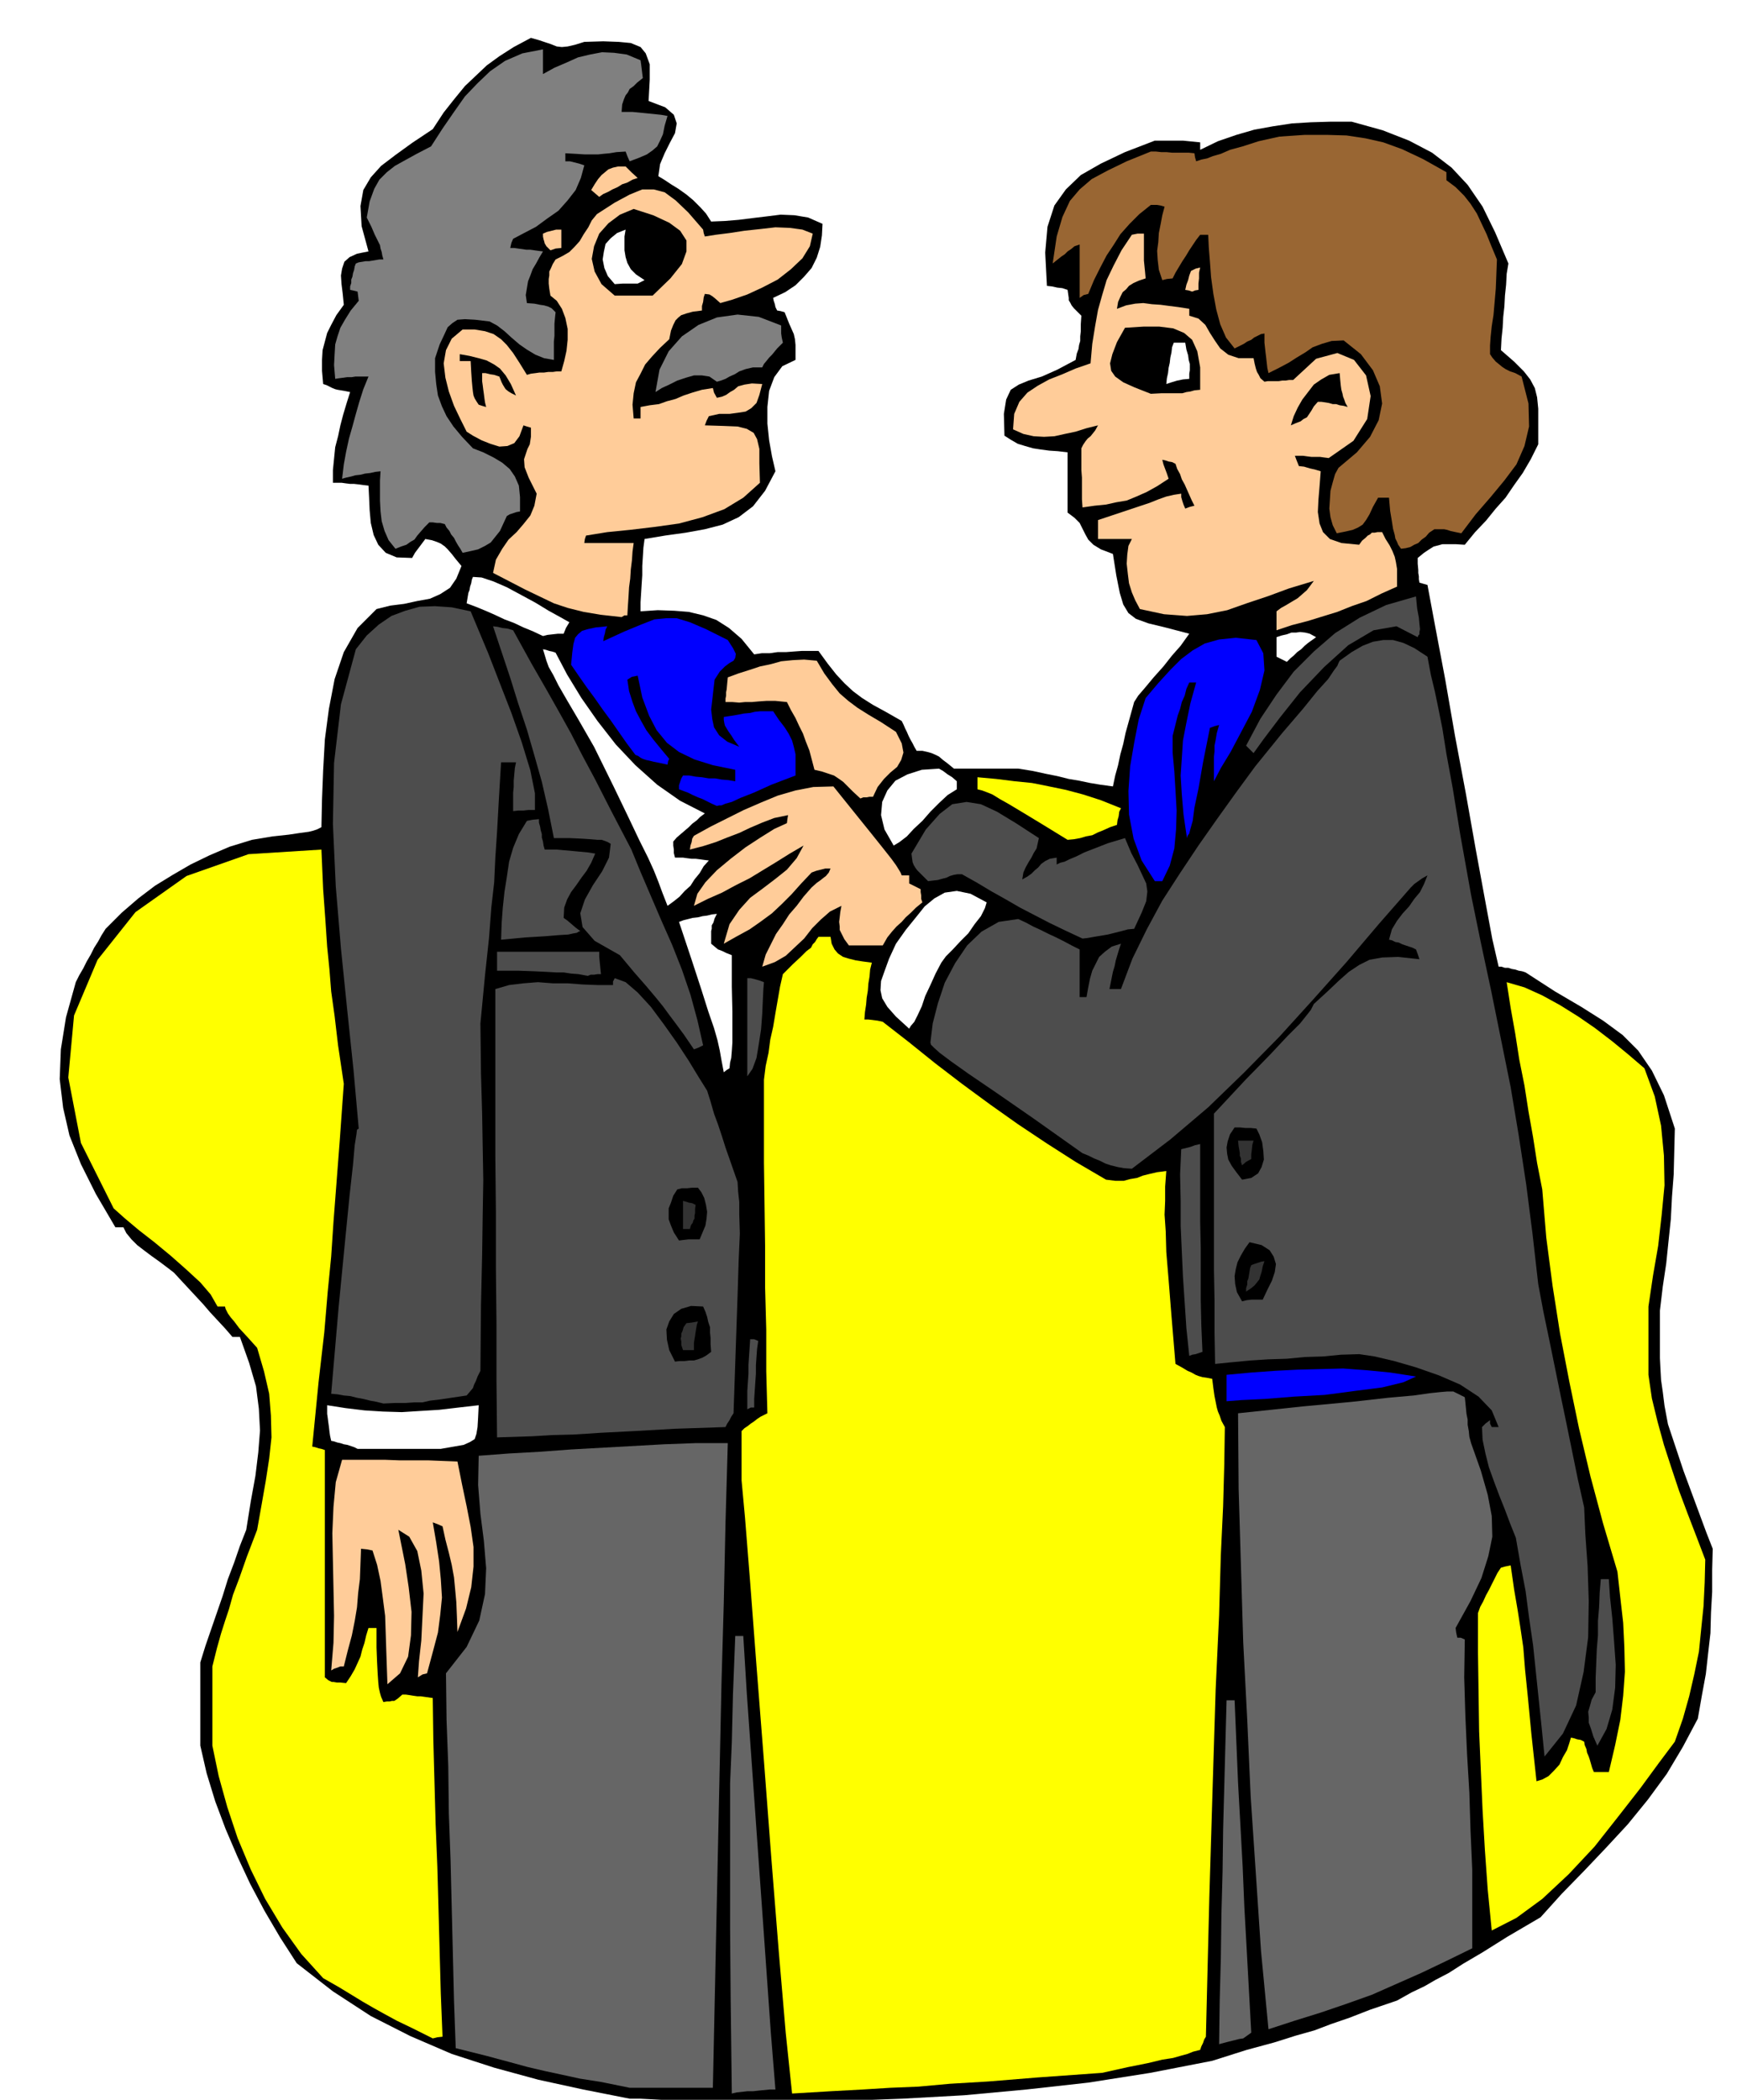
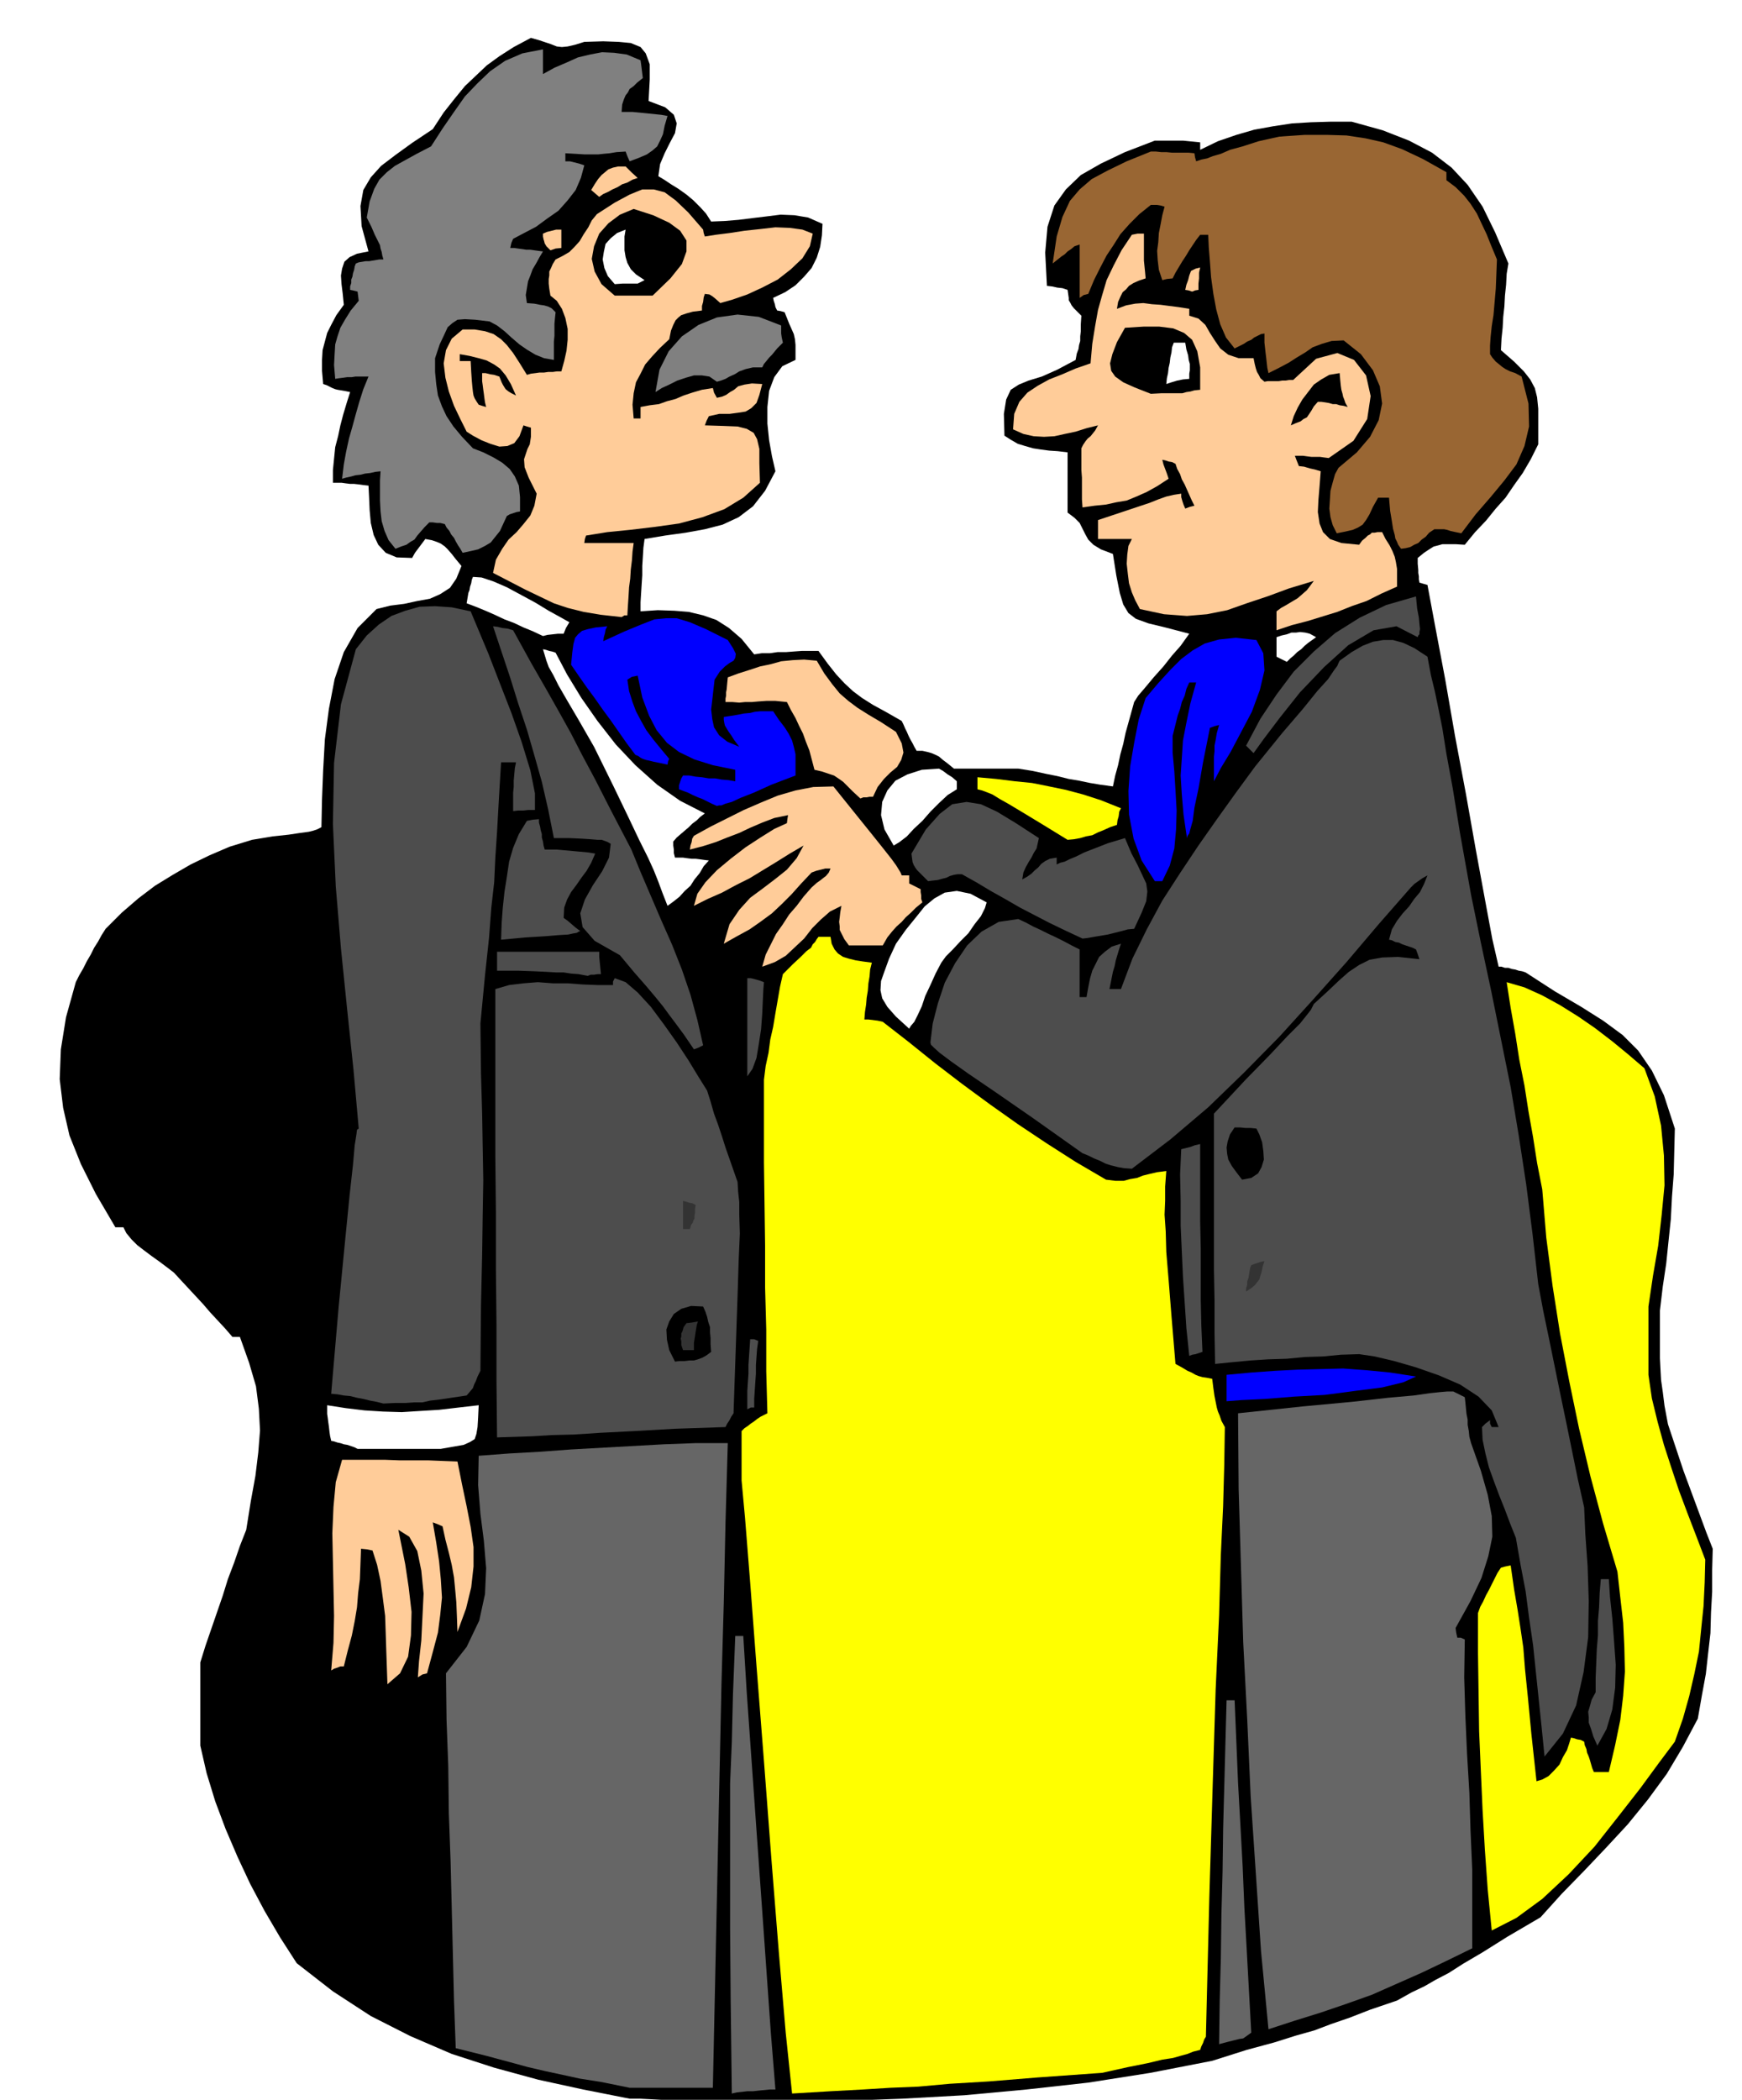
<svg xmlns="http://www.w3.org/2000/svg" fill-rule="evenodd" height="591.05" preserveAspectRatio="none" stroke-linecap="round" viewBox="0 0 3035 3658" width="490.455">
  <style>.brush0{fill:#fff}.brush1{fill:#000}.pen1{stroke:none}.brush2{fill:#666}.brush3{fill:#ff0}.brush4{fill:#4d4d4d}.brush5{fill:#fc9}.brush6{fill:#00f}.brush7{fill:#333}.brush8{fill:gray}</style>
  <path class="pen1 brush1" d="m1249 3663-20-2-19-1-19-1h-19l-19-1-19-1-19-1h-18l-81-16-78-17-77-21-74-24-72-31-69-35-66-43-63-49-29-45-27-46-25-47-22-47-21-49-18-48-15-49-11-48v-145l9-29 10-29 10-29 10-29 9-29 11-29 10-29 11-28 8-50 8-44 5-41 3-38-2-38-5-39-12-41-16-45h-13l-13-15-13-14-13-14-12-14-13-14-13-14-13-14-12-13-13-10-12-9-14-10-12-9-13-10-10-10-9-11-5-10h-14l-34-58-26-52-20-50-11-48-6-50 2-52 9-56 17-61 6-12 7-12 6-12 7-12 6-12 7-11 6-11 7-11 28-28 29-25 29-22 31-19 31-18 33-16 35-15 39-12 36-6 28-3 20-3 15-2 8-2 6-2 4-2 4-2 1-48 2-51 3-54 7-53 10-52 16-47 24-42 33-33 24-6 24-3 23-5 22-4 18-8 17-11 11-16 9-22-10-12-7-9-7-8-5-5-7-5-7-3-9-3-11-2-6 8-6 8-6 8-5 9-27-1-19-8-13-14-8-17-5-21-2-22-1-23-1-20-9-1-7-1-9-1h-7l-8-1-7-1h-15v-22l2-20 2-20 5-19 4-19 5-19 6-20 6-19-10-2-6-1-6-1-4-1-5-2-4-2-6-3-6-2-2-23v-19l1-17 4-15 4-15 7-14 9-17 13-18-2-20-2-16-1-15 2-12 4-12 9-8 13-6 20-4-12-44-2-35 5-28 13-22 18-20 25-19 29-21 36-24 19-29 19-24 18-22 19-18 19-18 22-16 25-16 30-16 14 4 12 4 9 3 10 4 9 1 10-1 13-3 16-5 33-1 27 1 21 2 17 7 9 11 7 19v27l-2 37 29 11 15 13 5 15-3 17-9 17-9 18-8 19-3 21 10 6 12 8 13 8 14 10 12 10 12 12 10 11 9 14 24-1 24-2 24-3 25-3 24-3 24 1 24 4 25 11-1 20-3 20-6 19-9 18-13 15-15 15-18 12-21 10 1 5 2 6 1 5 3 6 6 1 7 2 4 10 4 10 4 9 4 9 2 9 1 10v26l-23 11-14 19-9 24-3 28v29l3 29 5 28 6 26-18 34-21 27-25 19-28 13-31 8-33 6-36 5-36 6-2 15-1 16-1 16v16l-1 15-1 16-1 16v16l30-2 29 1 25 2 25 6 23 8 22 14 22 19 22 27 13-2h14l14-2h15l13-1 14-1h29l16 22 15 19 14 15 15 14 16 12 19 12 22 12 28 16 3 6 3 7 3 6 3 7 3 6 4 7 3 6 4 7h10l9 2 7 2 7 3 6 3 7 6 8 6 11 9h112l25 4 23 5 20 4 20 5 18 3 19 4 18 3 22 3 4-19 5-18 4-19 5-18 4-19 5-18 5-18 5-18 7-11 12-14 15-18 17-19 15-19 15-17 10-14 5-7-42-11-29-7-22-8-13-10-9-15-6-20-6-30-6-38-21-8-13-8-9-9-5-9-5-10-5-10-9-9-12-9V788l-17-2-15-1-15-2-13-2-14-4-13-4-12-7-11-7-1-38 4-25 8-17 14-9 17-7 23-7 27-12 32-17 2-11 3-8 1-7 2-7v-8l1-9v-12l1-15-8-8-5-5-4-5-2-4-3-5v-4l-1-7-1-7-9-3-9-1-9-2-9-1-3-58 4-45 12-37 20-28 26-25 35-20 42-20 52-20h49l10 1 10 1 10 1v13l31-15 32-11 31-9 33-6 33-5 33-2 34-1h37l54 15 46 18 40 21 34 26 28 30 26 38 22 45 23 54-3 18-1 19-2 19-1 19-2 18-1 19-2 19-1 20 23 20 17 17 11 14 8 15 4 16 2 20v62l-13 26-14 24-15 21-15 22-17 19-17 21-19 20-18 22-16-1h-23l-7 2-8 2-8 5-9 6-11 9v10l1 11v5l1 6v5l1 6 7 2 7 2 14 75 17 90 17 98 19 101 17 96 16 87 13 70 11 48h5l6 2h6l6 2 6 1 6 2 6 1 6 2 51 33 46 27 38 24 34 25 27 27 24 35 21 43 19 58-1 40-1 40-3 39-2 39-4 38-4 39-6 40-5 42v83l1 20 1 18 3 21 3 24 6 32 9 27 9 27 9 27 10 27 10 27 10 27 10 27 11 28-1 37v38l-2 36-1 36-4 35-4 36-7 38-7 40-26 49-28 47-33 45-35 43-38 41-38 40-39 40-37 41-58 34-43 27-34 20-25 16-23 12-19 11-23 11-25 14-47 16-36 14-32 11-29 11-32 9-38 12-48 13-60 19-108 21-108 17-108 12-108 10-108 6-108 4-108 2-107 1z" />
  <path class="pen1 brush2" d="m1275 3647-2-163-1-125v-252l3-72 2-83 4-102h14l6 98 7 99 7 99 7 99 7 98 7 99 7 99 8 99h-10l-10 1-10 1-9 1h-10l-9 1-9 1-9 2z" />
  <path class="pen1 brush3" d="m1380 3647-11-105-12-140-13-163-13-171-13-166-11-145-9-113-6-65v-86l5-5 6-4 5-4 6-4 5-4 6-4 6-3 6-3-2-73v-73l-2-73v-72l-1-73-1-73v-144l3-24 5-23 3-23 5-22 4-24 4-23 4-23 5-22 17-17 14-13 10-10 8-6 3-6 4-4 3-5 3-4h21l2 12 5 10 6 7 9 6 10 3 12 3 13 2 15 2-3 12-1 12-2 12-1 13-2 12-1 12-2 13-1 13h7l8 1 8 1 9 2 45 35 46 37 47 36 49 36 48 34 51 34 50 32 53 31 16 2h15l11-3 12-2 10-4 12-3 13-3 16-2-2 27v25l-1 24 2 29 1 36 4 48 5 63 7 84 11 6 10 6 7 3 7 4 5 2 7 2 7 1 10 2 2 16 2 14 2 10 2 10 2 7 3 7 3 9 6 11-1 65-2 73-4 85-3 105-6 129-5 162-6 199-6 244-3 5-2 6-3 6-2 6-12 3-10 4-11 3-14 4-19 3-25 6-35 7-45 10-112 8-86 7-67 4-55 5-49 2-48 3-56 3-67 4z" />
  <path class="pen1 brush2" d="m1097 3637-49-10-38-6-32-7-28-6-30-7-33-9-41-11-52-13-3-82-2-82-2-82-2-81-3-82-1-82-3-81-1-81 36-46 22-46 10-46 2-45-4-48-6-47-4-50 1-51 53-4 54-3 54-4 54-3 54-3 54-3 54-2h57l-4 139-3 140-4 140-3 141-3 140-3 141-3 141-3 141h-145zm1027-76 1-75 2-75 1-75 2-75 1-75 2-75 2-75 2-74h14l3 72 3 72 4 72 4 73 3 72 4 72 4 73 4 73-7 5-7 5-7 1-8 2-12 3-15 4z" />
-   <path class="pen1 brush3" d="m754 3551-36-18-27-13-22-12-18-10-19-11-18-11-23-14-28-16-38-42-33-46-30-50-25-51-23-55-18-54-15-54-11-53v-138l8-32 7-25 7-22 7-21 7-25 11-29 13-37 18-47 8-45 7-40 6-39 4-37-1-38-3-38-9-39-12-41-18-20-13-14-9-12-6-7-5-7-2-4-2-4-1-4h-13l-12-21-18-21-25-23-26-23-29-24-27-21-25-21-19-17-57-114-22-114 10-108 41-97 66-83 89-63 108-38 127-8 3 69 4 55 3 45 4 40 3 38 6 43 6 51 10 67-7 98-6 78-5 65-4 60-6 61-6 71-10 87-11 112 5 1 6 2 5 1 6 2v396l6 5 6 3h3l6 1h6l10 1 8-12 7-12 5-11 5-11 3-12 4-12 3-13 4-13h14v34l1 26 1 19 1 15 1 10 2 9 2 7 4 9 6-1h5l4-1h4l6-4 8-7h6l7 1 6 1 7 1h6l7 1 7 1 7 1 1 73 2 74 2 73 3 74 2 73 2 75 2 73 3 75-9 1-8 2z" />
  <path class="pen1 brush2" d="m2210 3535-13-136-9-135-9-134-6-134-7-135-4-133-4-134-1-132 113-12 86-8 62-7 45-4 28-4 19-2 12-1h10l10 5 10 5 1 9 1 10 1 10 2 10v9l2 11 1 10 3 11 17 48 12 42 7 37 1 36-7 34-12 38-19 40-26 47 1 8 2 9h6l7 3-1 66 2 67 3 67 4 67 2 66 3 68v137l-45 22-44 21-43 19-43 19-45 16-44 15-45 14-46 15z" />
  <path class="pen1 brush3" d="m2599 3363-7-71-5-70-4-69-3-68-3-69-1-69-1-69v-68l4-11 5-9 5-11 5-9 5-10 5-10 5-10 6-9 7-2 10-2 6 42 6 35 5 32 5 34 3 38 5 49 6 63 9 83 10-3 11-6 9-9 10-11 6-13 7-12 4-12 3-10 5 1 6 2 6 1 6 3 1 6 3 7 1 6 3 7 2 6 2 7 2 7 3 7h26l11-47 9-44 5-42 3-42-1-43-2-42-5-44-5-45-25-84-22-82-20-84-17-82-16-83-13-83-11-84-7-84-9-46-7-45-8-45-7-45-9-45-7-45-8-45-7-45 31 9 31 14 31 17 32 20 29 20 30 23 28 23 28 24 18 49 11 51 5 52 1 52-5 52-6 53-9 52-8 54v119l6 41 10 41 11 40 13 40 13 39 15 40 15 39 16 42-1 40-2 41-4 39-4 40-8 39-9 39-11 39-14 40-27 36-33 45-39 50-41 52-45 48-46 43-45 33-43 22z" />
  <path class="pen1 brush4" d="m2691 3060-5-50-5-48-5-48-5-48-7-48-6-46-9-47-8-46-10-25-9-24-10-25-9-24-9-25-6-24-5-24-1-22 6-6 8-6v6l3 6h12l-12-29-23-24-32-21-37-16-40-14-38-11-34-8-27-4-32 1-31 3-32 1-31 3-32 1-31 2-32 3-30 3-1-55v-55l-1-54v-272l55-59 43-44 30-32 22-22 12-15 7-9 3-6 2-4 24-22 20-19 17-15 18-12 18-9 22-4 28-1 37 4-3-9-3-8-6-3-6-2-6-2-6-2-6-3-6-1-6-3-5-1 5-18 9-15 10-13 11-12 9-13 10-12 7-14 6-15-9 5-7 5-7 5-6 6-56 64-56 66-58 65-59 65-62 63-62 60-66 56-67 51-14-1-11-2-12-3-9-3-10-5-10-4-10-5-10-4-86-61-65-45-47-32-31-22-20-15-10-9-5-5-1-4 4-33 9-35 12-36 18-34 21-31 25-24 30-17 34-5 13 6 13 7 13 6 14 7 13 6 14 7 13 7 14 7v83h12l3-17 3-15 4-14 6-12 6-12 10-9 12-9 16-5-3 9-3 10-3 10-2 10-3 10-2 10-2 10-2 10h20l20-53 25-51 27-50 31-48 32-48 33-47 33-46 33-45 47-58 36-42 25-31 19-21 10-15 6-8 2-5 2-4 21-15 19-11 18-7 18-3h17l18 5 19 9 23 15 6 32 7 29 6 29 7 35 7 44 11 60 13 80 19 106 17 83 18 84 17 84 17 84 14 84 13 85 11 86 10 88 9 48 10 48 10 49 10 49 10 48 10 49 10 49 11 49 2 46 4 56 2 61-1 63-8 61-13 58-23 49-32 40zm92-19-7-16-4-13-4-11v-9l-1-10 3-10 3-11 7-13v-25l1-25 1-25 2-24v-25l2-24 1-25 2-24h14l2 31 4 37 3 39 3 42-1 40-5 38-10 34-16 29z" />
  <path class="pen1 brush5" d="m675 2934-1-29-1-29-1-31-1-30-4-31-4-30-6-28-8-25-10-2-10-1-1 27-1 26-3 24-2 25-4 24-5 25-7 26-7 28h-6l-5 2-6 2-5 3 4-48 1-47-1-48-1-48-1-48 2-46 4-43 11-39h74l26 1h50l25 1 26 1 8 40 8 38 7 36 5 35v34l-4 36-9 37-15 41-1-28-1-24-2-22-2-21-4-22-5-21-6-23-5-23-9-4-8-3 6 35 5 33 3 31 2 32-3 30-4 31-9 34-10 37-8 2-8 5 2-28 4-36 2-41 2-41-4-40-7-34-14-25-19-12 5 25 7 35 6 40 5 43-1 41-5 37-14 29-22 19z" />
  <path class="pen1 brush0" d="m623 2524-6-3-6-2-6-2-6-1-6-2-5-1-6-2-5-1-2-9-1-7-1-9-1-7-1-8-1-7v-15l32 5 33 4 32 2 33 1 32-2 33-2 34-4 35-4-1 21-1 17-2 12-3 9-8 5-11 5-17 3-23 4H623z" />
  <path class="pen1 brush4" d="m866 2504-1-99v-97l-1-98v-97l-1-98v-292l24-7 25-3 25-2 26 2h26l26 2 26 1h27v-6l3-6 19 7 21 18 23 25 23 31 22 31 21 32 17 28 15 24 6 19 6 21 7 19 7 21 6 19 7 20 7 20 7 20 1 17 2 18v22l1 33-2 45-2 64-3 87-4 117-4 6-3 6-4 6-3 6-89 3-70 4-59 3-46 3-39 1-33 2-31 1-31 1zm436-49v-32l1-15 1-15v-15l1-15 1-15 1-15h7l7 3-2 14-1 14-1 14v15l-1 14-1 15-1 15v15h-6l-6 3z" />
  <path class="pen1 brush4" d="m668 2445-12-3-11-2-12-3-11-2-12-3-11-1-11-2-11-1 13-151 11-113 8-81 6-54 3-34 3-19 1-8 3-2-9-101-11-105-11-108-9-108-5-109 2-106 12-102 26-96 19-24 21-19 22-15 24-9 25-7 27-1 29 2 33 7 13 31 18 43 19 49 21 54 18 51 15 49 8 40v29h-11l-9 1h-9l-9 1v-32l1-10v-11l1-11 1-11 2-10h-26l-4 67-3 54-3 45-2 43-5 44-4 53-7 65-8 84 1 87 2 70 1 59 1 57-1 59-1 71-2 88-1 114-5 10-3 8-3 6-2 6-5 6-6 7-27 4-20 3-17 2-13 3h-14l-15 1h-18l-21 1z" />
  <path class="pen1 brush6" d="M2137 2441v-46l43-4 42-3 39-2 40-1 39-1 41 3 41 4 45 7-22 10-37 9-47 6-53 7-54 3-50 4-41 2-26 2z" />
  <path class="pen1 brush1" d="m1176 2372-10-20-4-18-1-18 5-14 8-13 13-9 17-5 21 1 4 9 3 9 2 9 3 9v9l1 10v11l1 13-8 6-7 4-8 3-7 2h-8l-8 1h-9l-8 1z" />
  <path class="pen1 brush4" d="m2072 2362-5-48-3-45-3-45-2-44-2-45v-44l-1-45 2-44 8-2 8-2 8-3 9-2v135l1 46v90l1 45 2 46-6 2-6 2-6 1-5 2z" />
  <path class="pen1 brush7" d="m1190 2352-3-9v-6l-1-5 1-4v-5l2-4 2-7 5-7 9-1 11-2-2 6-1 6-1 6-1 7-1 6-1 6v13h-19z" />
-   <path class="pen1 brush1" d="m2164 2267-9-16-3-14-1-14 2-12 3-12 6-12 7-12 8-11 21 5 14 9 7 11 4 13-2 14-5 15-8 16-8 17h-19l-9 1-8 2z" />
  <path class="pen1 brush7" d="M2171 2250v-6l2-6v-6l2-5 1-6 1-6 1-6 2-5 5-2 6-2 6-2 6-1-3 9-2 10-2 6-2 7-4 5-4 5-6 5-9 6z" />
-   <path class="pen1 brush1" d="m1183 2161-9-14-5-12-4-11v-19l4-10 4-12 7-11 8-2h9l9-1h10l6 8 5 10 3 12 2 12-1 12-2 12-5 12-5 12h-19l-9 1-8 1z" />
  <path class="pen1 brush7" d="M1190 2141v-49l4 1 6 2 6 1 6 3-1 7v7l-1 5v5l-2 3-1 4-3 4-2 7h-12z" />
  <path class="pen1 brush1" d="m2164 2055-10-13-8-11-6-11-2-10-1-11 2-11 4-12 8-12h9l10 1h9l10 1 5 10 5 14 2 15 1 15-4 13-6 11-12 8-16 3z" />
-   <path class="pen1 brush7" d="m2164 2030-2-6v-6l-2-5v-5l-2-11-1-10h27l-2 7-1 9-1 8v8l-9 5-7 6z" />
  <path class="pen1 brush4" d="M1302 1875v-171h6l8 2 7 2 8 3-1 12-1 20-1 23-2 27-4 26-4 24-7 19-9 13z" />
-   <path class="pen1 brush0" d="m1261 1868-4-21-3-17-4-18-6-21-10-29-12-38-17-52-22-66 8-3 8-2 8-2 9-1 8-2 8-1 8-2 9-1-4 8-2 7-3 5v6l-1 4v22l6 5 6 5 3 1 5 2 6 3 10 4v55l1 43v54l-1 15-1 12-2 8-1 10-5 3-5 4z" />
  <path class="pen1 brush4" d="m1209 1828-17-25-14-19-12-16-11-15-13-16-16-19-21-24-25-30-44-25-21-24-4-24 8-24 14-25 16-24 12-24 3-24-5-3-5-2-6-2h-7l-12-1-15-1-22-1h-27l-10-50-11-48-13-46-13-45-15-45-14-45-15-45-15-45 8 1 8 2 9 1 10 3 32 58 27 47 22 39 20 36 19 37 23 43 27 53 36 69 16 39 18 42 18 42 19 43 17 43 15 44 12 44 10 44-8 4-8 3z" />
  <path class="pen1 brush0" d="m1584 1792-23-21-15-17-9-15-3-14 1-16 6-17 8-22 12-26 17-24 17-21 16-20 17-14 18-10 21-3 24 5 28 15-3 10-7 14-11 14-11 16-14 14-13 14-12 12-8 11-10 19-9 20-9 19-6 18-7 15-6 12-6 7-3 5z" />
  <path class="pen1 brush4" d="m1024 1700-16-3-13-1-13-2h-13l-17-1-21-1-28-1h-37v-33h178v9l1 10 1 10 1 10h-6l-6 1h-6l-5 2z" />
  <path class="pen1 brush5" d="m1328 1684 6-21 9-18 9-18 12-17 11-17 13-15 12-16 14-16 9-8 7-5 5-4 4-3 5-6 3-7h-9l-8 2-8 2-8 3-18 19-17 19-17 17-17 16-19 14-20 14-22 12-23 13 10-34 17-25 19-21 23-17 21-16 20-16 17-20 12-22-24 14-24 15-23 14-23 14-24 12-24 13-25 11-24 12 6-21 14-20 20-21 24-20 26-20 26-17 24-15 22-10 1-8 1-6-24 5-21 8-21 9-19 9-21 8-20 8-22 7-23 6 1-7 2-6 1-6 3-5 29-16 30-15 28-14 30-13 29-12 31-9 31-6 35-1 37 46 29 36 20 25 15 19 8 11 5 8 3 5 2 5h13v14l10 5 10 5v5l1 6v6l2 6-11 9-9 9-9 8-7 8-9 8-8 9-8 10-8 14h-59l-8-11-4-8-4-8v-6l-1-8 1-8 1-9 2-11-20 10-16 14-15 15-14 18-16 15-16 15-19 11-22 8z" />
  <path class="pen1 brush4" d="m873 1637 1-29 2-27 3-28 4-25 4-27 7-24 10-24 14-23 10-2 11-1v6l2 7 1 6 2 7v6l2 7 1 7 2 7h21l11 1 12 1 10 1 11 1 11 1 12 2-7 16-8 14-9 12-9 13-9 12-7 13-5 14-1 18 7 5 7 6 7 6 8 6-3 1-3 2-6 1-9 2-17 1-24 2-33 2-43 4zm1013-2-30-14-27-13-27-14-25-13-26-15-25-14-25-15-25-14h-8l-6 1-7 2-6 3-8 2-7 2-9 1-8 1-8-8-6-6-5-5-3-4-3-5-2-5-1-7-1-8 25-42 24-27 22-17 25-4 25 4 28 13 33 20 40 26-2 9-2 9-5 8-4 8-5 8-5 9-4 9-2 12 9-5 7-5 6-6 6-5 5-6 7-5 8-4 12-2v12l6-3 8-2 8-4 12-5 14-7 18-7 23-9 30-9 11 26 11 21 8 17 7 15 2 14-2 17-8 20-13 28-11 1-11 3-12 3-12 3-12 2-12 2-11 2-9 1z" />
  <path class="pen1 brush0" d="m1163 1578-9-23-7-19-8-20-10-22-15-30-19-40-26-54-34-69-27-47-20-34-15-26-9-18-8-14-4-11-3-10-3-10 5 1 6 2 5 1 6 2 20 38 25 41 28 40 32 41 34 36 38 34 40 28 43 22-8 6-6 6-8 6-6 6-7 6-7 6-7 6-6 7v7l1 7v6l2 8h14l7 1 8 1h7l8 1 7 1 8 1-9 10-7 12-9 11-7 11-10 9-9 10-10 8-11 8z" />
  <path class="pen1 brush6" d="m2012 1535-23-36-14-38-8-42-1-41 3-43 7-41 8-41 12-37 22-26 21-23 19-19 20-15 21-12 25-7 29-3 36 4 12 23 2 30-8 34-14 38-19 36-18 34-17 28-12 23v-43l1-9v-10l2-10 2-12 4-14-8 2-8 3-12 60-8 46-7 33-3 23-4 14-2 8-3 4-1 4-6-41-3-35-2-33 2-30 2-31 6-31 7-34 10-36h-12l-5 11-3 12-5 11-3 12-4 11-3 12-3 12-3 12v29l3 33 2 33 2 35-1 33-3 33-8 30-13 27h-13z" />
  <path class="pen1 brush0" d="m1557 1473-16-28-6-25 2-23 9-20 14-17 21-11 25-8 30-2 7 4 8 6 8 5 8 7v14l-16 10-15 14-15 15-14 16-15 14-12 13-13 10-10 6z" />
  <path class="pen1 brush3" d="m1860 1463-44-27-33-20-25-15-16-9-13-8-10-4-8-3-8-2v-21l33 3 32 4 30 3 30 6 29 6 30 8 31 10 35 14-3 6-1 8-2 7-1 8-12 4-11 5-10 4-10 5-11 2-10 3-11 2-11 1z" />
  <path class="pen1 brush6" d="m1249 1404-9-4-8-4-8-4-8-3-9-4-8-4-8-3-8-3v-7l2-6 2-6 3-5h11l11 2 11 1 12 2h11l11 2 12 1 12 2v-20l-39-8-32-10-27-13-21-16-18-22-13-25-12-32-8-38-10 2-8 5 3 20 6 19 6 16 9 17 9 16 12 16 13 16 15 18-2 4-1 6-14-3-10-2-8-2-5-1-6-2-4-2-4-3-5-2-15-20-14-20-14-20-14-19-14-20-14-19-14-20-13-19 2-21 2-15 3-11 5-6 7-6 10-3 14-3 20-2-3 6-1 6-2 7-1 7 37-17 29-12 23-9 20-2h19l23 7 28 12 38 19 9 14 5 10-1 7-3 5-7 4-8 6-9 9-9 14-2 17-2 18-2 17 2 17 3 14 9 14 14 11 21 9-9-12-5-8-5-7-3-5-3-5-1-4-1-6v-5l13-2 12-2 10-2 11-1 8-2 10-1h22l10 15 10 13 7 11 6 12 3 11 3 13v37l-42 16-31 14-23 9-15 7-11 3-7 3h-4l-4 1z" />
  <path class="pen1 brush5" d="m1499 1391-13-12-9-9-8-8-7-5-9-6-9-3-12-4-13-3-5-19-4-15-6-15-5-14-7-14-6-13-8-14-7-14-20-2h-16l-14 1-11 1h-12l-10 1-12-1h-12v-6l1-5v-6l1-5 1-11 1-10 19-7 19-6 18-6 19-4 18-5 20-2 20-1 22 2 13 22 14 19 13 16 15 13 16 12 19 12 22 13 26 17 10 20 3 16-4 13-7 12-12 10-11 11-11 14-8 17h-6l-5 1h-6l-5 2z" />
  <path class="pen1 brush4" d="m2184 1312-7-7-6-6 25-47 28-42 30-40 35-35 37-32 43-27 46-22 52-15 2 21 3 16 1 11 1 9-1 5v4l-2 2-1 3-37-19-40 7-44 26-42 38-42 44-35 44-28 37-18 25z" />
  <path class="pen1 brush0" d="m2242 1153-10-5-8-4v-34l9-3 9-2 8-3h8l7-1 9 1 8 2 11 6-7 5-7 5-6 5-6 6-7 5-6 6-6 5-6 6zm-1296-45-17-8-17-7-17-8-16-6-17-8-16-7-17-7-16-6 1-6 1-6 1-6 2-5 1-6 2-6 1-6 2-5 15 1 21 7 23 10 26 14 24 13 23 14 20 11 16 9-6 10-4 10h-10l-9 1-9 1-8 2z" />
  <path class="pen1 brush5" d="M2224 1098v-33l8-6 9-5 10-6 10-6 8-7 8-7 6-8 6-8-43 13-38 14-36 12-34 12-35 7-35 3-40-3-42-9-8-15-6-14-5-16-2-16-2-18 1-16 2-15 6-12h-59v-33l27-9 24-8 21-7 18-6 15-6 14-5 13-3 13-2v6l2 7 2 6 3 7 8-3 8-2-5-10-4-9-4-9-4-9-5-9-3-9-5-9-3-9-6-3-6-1-6-2-5-1 2 8 3 8 3 8 3 9-20 13-18 10-18 8-17 7-18 3-18 4-20 2-21 3-1-14v-38l-1-13v-38l3-6 4-6 4-5 5-4 8-10 5-9-20 5-19 6-19 4-18 4-18 1-18-1-18-4-18-8 2-27 9-21 14-16 18-12 20-11 23-9 23-10 26-9 3-34 5-31 5-28 7-25 8-27 12-25 14-27 18-27 10-2h11v47l1 10 1 10 1 11-12 4-9 4-8 5-5 6-6 5-4 8-4 9-2 12 16-6 16-3 14-1 15 2 15 1 15 2 16 2 19 3v12l16 5 12 11 8 14 9 14 9 13 14 11 18 6h26l2 10 2 8 2 6 3 5 3 6 7 6 6-1h19l6-1h6l6-1h7l40-37 37-10 29 12 21 27 8 36-6 40-24 38-43 30-8-1-7-1h-15l-8-1-7-1h-14l3 8 4 10 9 1 10 3 9 2 10 3-2 26-2 24-1 21 3 20 6 15 12 12 20 7 31 3 5-7 6-5 4-4 4-2 3-3h5l5-1h8l6 12 7 11 5 10 4 10 2 9 2 12v31l-27 12-26 13-26 9-25 10-26 8-26 8-27 7-27 9zm-1141-23-36-4-30-5-28-7-24-8-25-12-25-12-27-14-29-15 5-23 11-19 11-16 14-13 12-14 12-15 7-17 4-21-14-28-7-18-1-14 3-9 3-9 4-8 2-13v-16l-7-2-6-2-7 19-9 12-12 5-14 1-16-5-15-6-15-8-11-7-11-22-11-23-9-25-6-24-3-25 4-23 10-20 19-16h21l18 3 15 5 13 9 10 10 11 14 11 17 13 21 7-2 8-1 7-1h8l7-1h8l7-1h8l5-18 4-18 2-19v-19l-4-19-6-16-9-14-11-9-2-12-1-9v-8l1-6v-7l3-6 3-7 5-8 12-6 12-7 9-9 9-10 7-12 8-12 6-12 9-11 31-20 26-14 22-9h20l19 5 19 14 22 21 26 30 1 6 2 6 19-3 24-3 26-4 28-3 26-3 25 1 22 3 18 7-5 22-13 21-20 19-23 18-27 14-26 12-26 9-21 6-9-8-5-4-5-3-8-1-2 6-1 8-2 7v8l-16 2-11 3-9 3-5 4-5 5-4 8-4 10-3 15-16 15-14 15-12 14-8 16-8 15-4 19-2 20 2 24h12v-20l16-3 16-2 14-5 15-4 14-6 15-5 17-5 19-3 2 8 5 9 9-2 7-3 7-5 7-4 7-6 11-3 13-2 18 1-5 19-5 14-9 9-10 6-13 2-15 2h-18l-18 4-4 8-3 8 32 1 25 1 16 4 12 7 6 11 4 17v25l1 34-29 26-33 20-38 14-41 11-43 6-42 5-40 4-37 6-2 6-1 7h86l-2 15-1 15-2 16-1 16-2 15-1 17-1 15-1 17h-5l-5 3z" />
  <path class="pen1 brush8" d="m806 963-4-7-4-6-4-7-3-6-5-6-3-6-5-6-3-6-8-2h-6l-7-1h-6l-8 8-7 8-6 7-5 7-7 4-7 5-9 3-10 4-12-15-7-16-5-17-2-17-1-19v-35l1-16-9 1-9 2-9 1-8 2-9 1-7 2-9 2-7 2 3-25 4-22 5-23 6-21 6-22 6-21 7-22 9-22h-23l-6 1h-8l-7 1-8 1-6 1-2-24 1-19 1-17 4-14 5-15 8-14 10-16 14-17-1-8-1-8-8-2-5-1v-6l2-6v-6l2-5 1-6 2-6 1-6 2-5 5-2 6-1 6-1h6l6-1 6-1 6-1h7l-2-7-1-6-2-6-1-6-4-8-5-10-6-14-8-16 5-28 8-22 9-16 13-13 14-11 18-10 20-11 25-13 20-31 20-29 19-27 22-23 22-21 26-18 30-13 36-7v43l20-11 21-9 20-9 21-5 21-4 21 1 22 3 24 10 1 7 1 8 1 8 1 8-10 8-6 6-7 5-3 6-4 5-3 7-3 9-1 13h19l10 1 10 1 10 1 10 1 10 1 11 2-5 17-3 15-5 11-5 10-8 7-10 7-14 6-16 6-4-9-3-8-16 1-12 2-11 1-9 1h-23l-16-1-18-1v14h8l8 2 8 2 9 3-6 22-9 21-14 18-16 18-20 14-19 14-21 11-19 10-3 7-2 9h7l7 1 7 1 7 1h7l7 1 7 1 8 1-6 10-6 11-6 10-4 11-4 10-2 12-2 12 2 14 13 1 10 2 7 1 7 2 6 3 7 7-1 9-1 11v21l-1 10v32l-17-3-15-6-15-9-13-9-14-12-12-11-13-10-13-7-25-3-18-1-13 1-9 6-8 7-6 13-8 17-8 24v24l2 21 3 20 7 19 8 17 12 18 15 18 19 20 18 7 18 9 15 9 13 11 9 13 7 16 2 20v25l-6 1-6 2-6 2-5 3-6 13-6 13-8 10-8 10-10 6-12 6-13 3-14 3z" />
  <path class="pen1" style="fill:#963" d="m2441 956-5-7-2-5-3-6-1-6-3-11-2-13-3-18-2-23h-19l-9 16-6 13-6 10-6 8-8 5-9 4-13 3-15 3-7-14-4-14-2-15 1-15 1-16 4-15 4-14 6-11 32-27 23-27 15-29 6-29-4-30-12-28-21-28-30-24-21 1-17 5-16 6-13 9-15 9-14 9-17 9-18 9-2-9-1-9-1-9-1-8-1-9-1-9v-16l-6 1-6 3-6 3-5 4-7 3-6 4-8 4-8 4-15-19-10-23-7-26-5-27-4-29-2-27-2-25-1-22h-14l-7 9-6 9-6 9-6 10-6 9-6 10-6 10-5 10-10 1-8 2-6-18-2-17-1-16 2-15 1-16 3-15 3-16 4-15-7-2-6-1h-11l-20 16-17 17-16 18-12 19-12 18-11 21-11 22-10 24-8 2-7 5v-93l-9 3-6 5-6 4-5 5-6 4-5 4-5 4-5 4 7-47 10-34 13-28 17-20 21-18 28-15 33-16 42-17h9l9 1h9l10 1h29l10 1 1 7 2 7 9-3 10-2 10-4 14-4 16-7 22-6 28-9 36-8 44-3h39l34 1 33 5 31 7 33 12 36 17 41 23v14l16 12 15 15 11 14 11 17 8 17 9 19 8 20 10 24-1 26-1 25-2 23-2 23-3 19-2 19-1 15v15l4 6 6 7 5 4 6 5 6 4 8 4 9 3 11 6 12 47 1 40-8 34-14 32-21 28-24 29-26 30-25 33-10-2-9-2-6-2-5-1h-17l-9 6-6 7-7 5-6 6-7 3-7 4-8 2-8 1z" />
  <path class="pen1 brush1" d="m2249 741 5-16 7-15 8-14 10-13 10-13 13-9 14-8 18-3 1 12 1 10 1 7 2 7 1 5 2 5 2 6 4 7-7-2-7-1-6-2h-6l-7-2-6-1-7-1h-6l-7 8-4 7-4 6-4 6-6 3-5 4-8 3-9 4zM834 705l-4-6-3-5-2-5-1-6-1-9-1-11-1-15-1-19h-19v-12l17 3 16 4 14 4 13 7 10 7 10 12 9 15 9 20-8-4-5-3-5-4-2-3-3-5-2-4-2-5-2-5-9-3-7-1-8-2h-6v14l1 7 1 8 1 7 1 8 1 7 2 8-7-2-6-2zm1171-19-28-11-20-9-14-10-7-10-2-13 4-16 8-21 14-25 32-2h28l24 3 19 8 14 12 9 20 5 28v39l-10 1-7 2-7 1-7 2h-36l-19 1z" />
  <path class="pen1 brush8" d="m1142 683 7-39 16-32 23-26 29-20 32-13 36-5 37 4 39 15v14l1 7 2 9-10 10-9 11-5 5-4 5-5 6-3 6h-16l-13 3-11 4-8 5-9 4-7 4-8 3-7 2-13-9-13-2h-14l-14 4-15 5-14 7-13 6-11 7z" />
  <path class="pen1 brush0" d="m2032 669 1-10 2-9 1-9 2-9 1-9 2-9 1-9 3-8h20l2 12 3 10 1 8 2 7v11l-1 6v9l-11 1-10 2-10 3-9 3z" />
  <path class="pen1 brush1" d="m1071 515-23-20-12-22-5-22 4-22 9-22 16-18 20-15 24-10 34 11 28 13 19 14 11 17v19l-8 22-20 25-31 30h-66z" />
  <path class="pen1 brush5" d="m2077 508-6-2-6-1 2-9 3-8 2-8 3-8 8-4 8-2-2 9v10l-1 9v11l-6 1-5 2z" />
  <path class="pen1 brush0" d="m1071 495-12-14-6-14-3-15 2-13 3-14 9-10 11-9 15-6-2 12v24l2 12 3 10 6 11 9 9 15 10-6 3-6 3h-26l-14 1z" />
  <path class="pen1 brush5" d="m959 436-7-7-3-5-1-4-1-3-1-5v-5l7-3 8-2 8-2h9v32l-10 1-9 3zm85-93-7-6-7-6 6-10 6-9 6-7 6-5 6-5 8-3 9-2h13l10 10 11 10-9 3-9 5-9 3-8 5-9 4-7 4-9 4-7 5z" />
</svg>